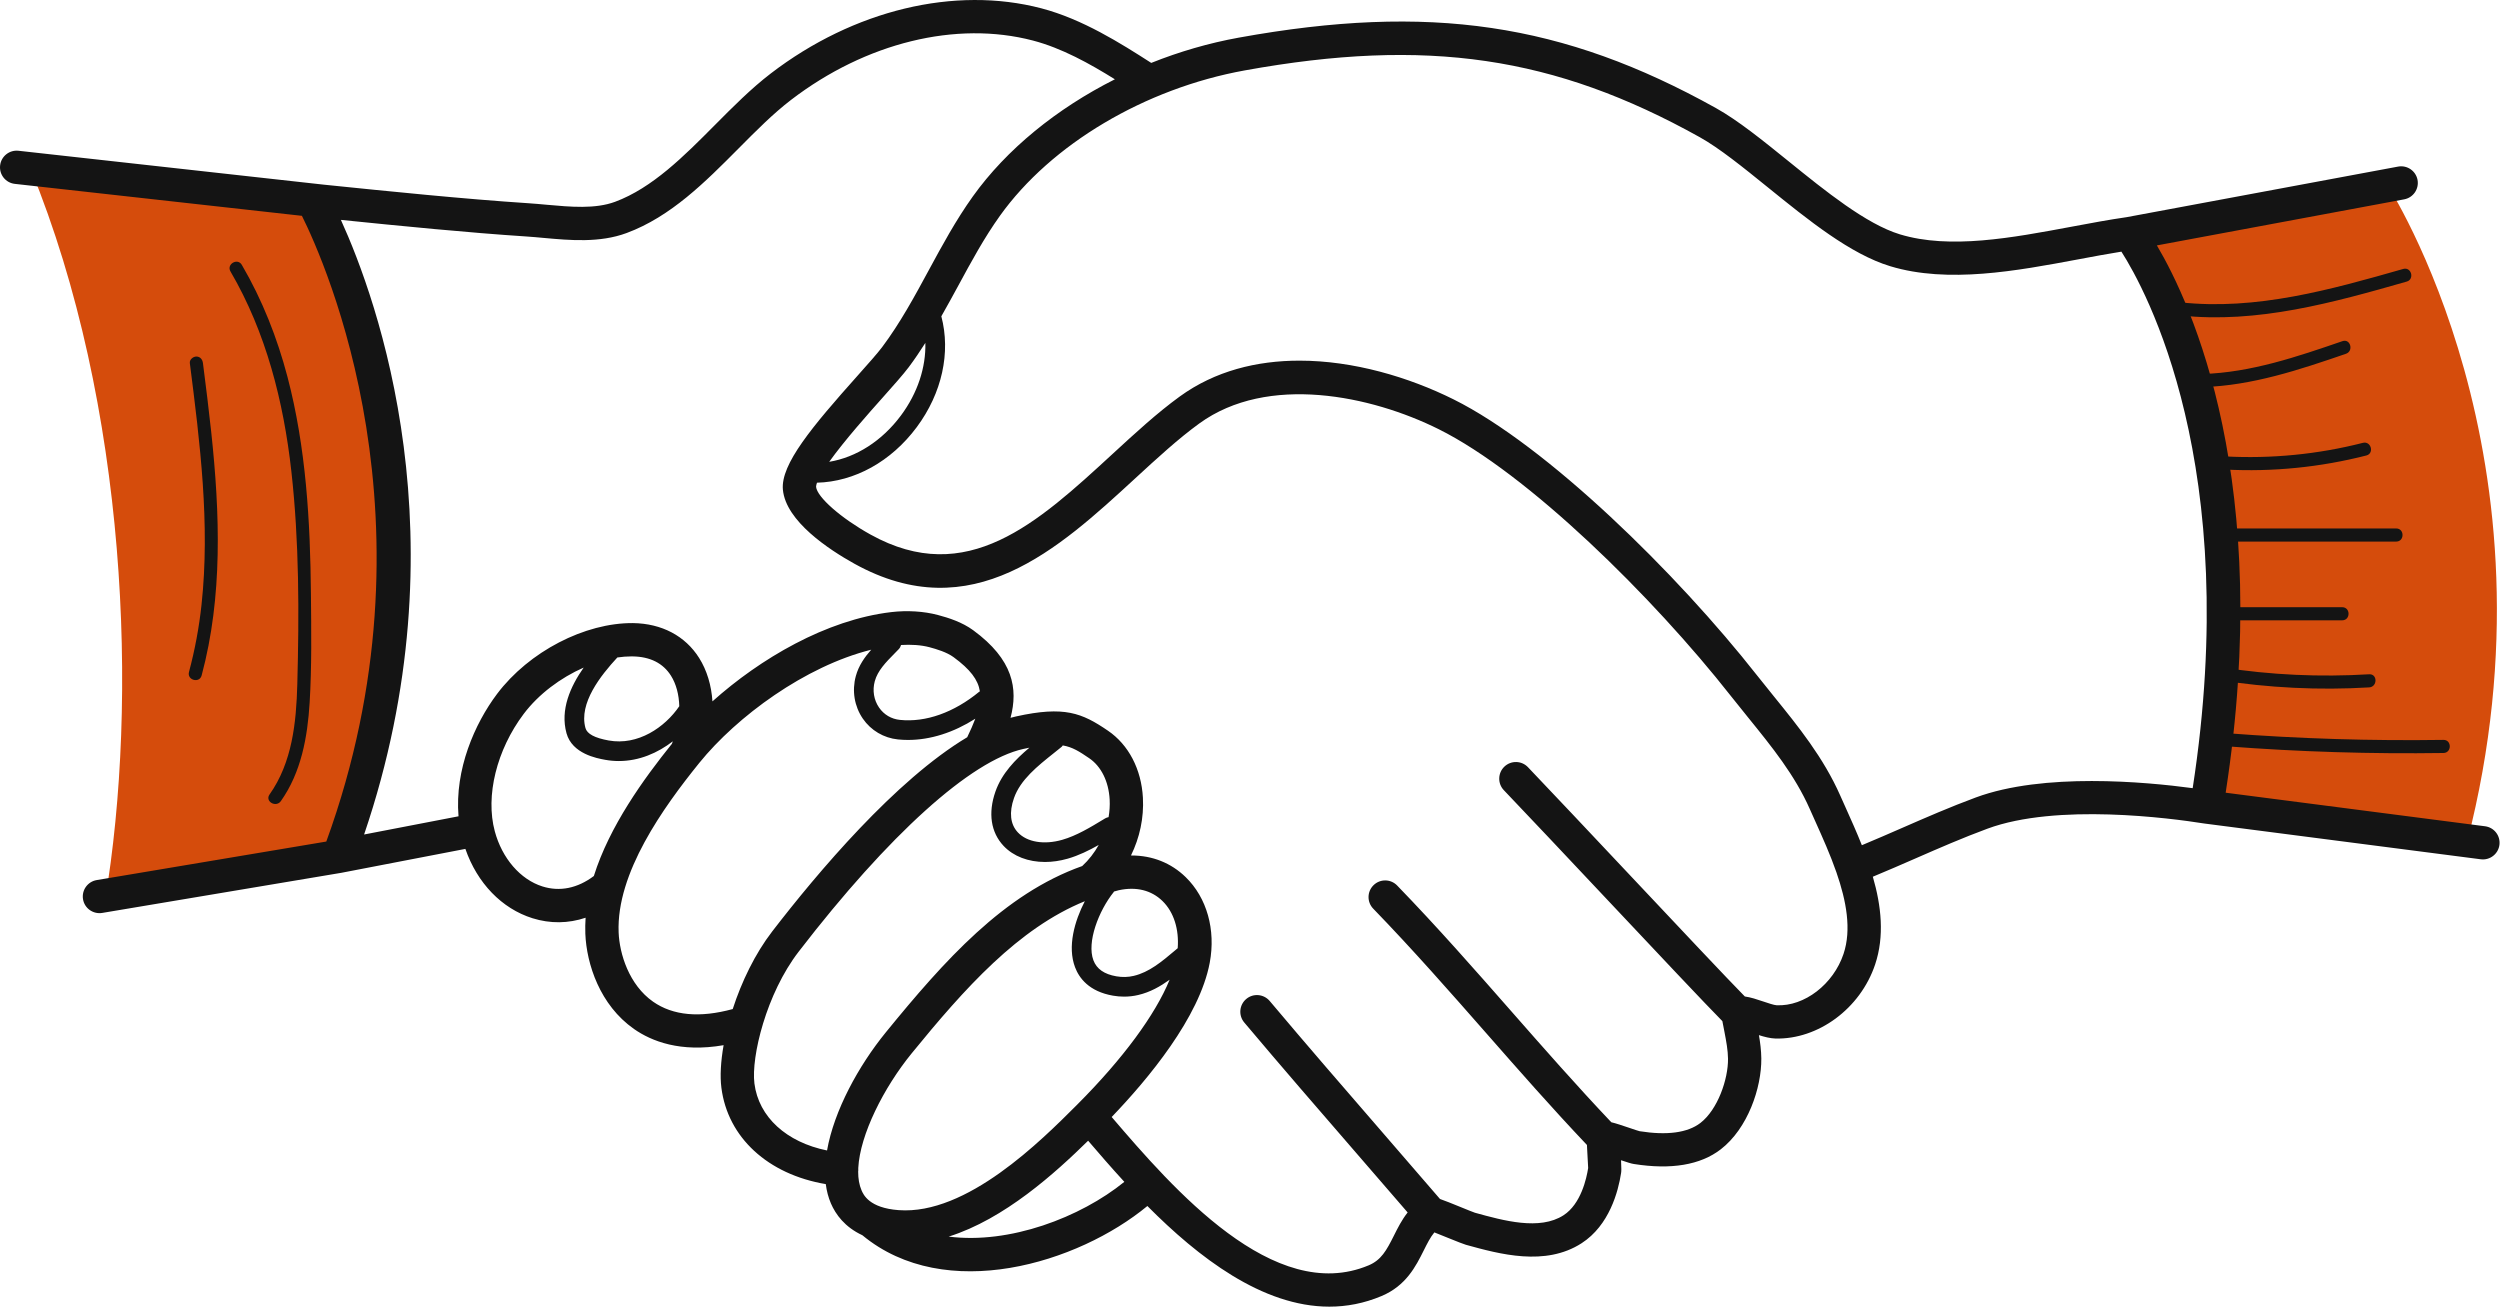
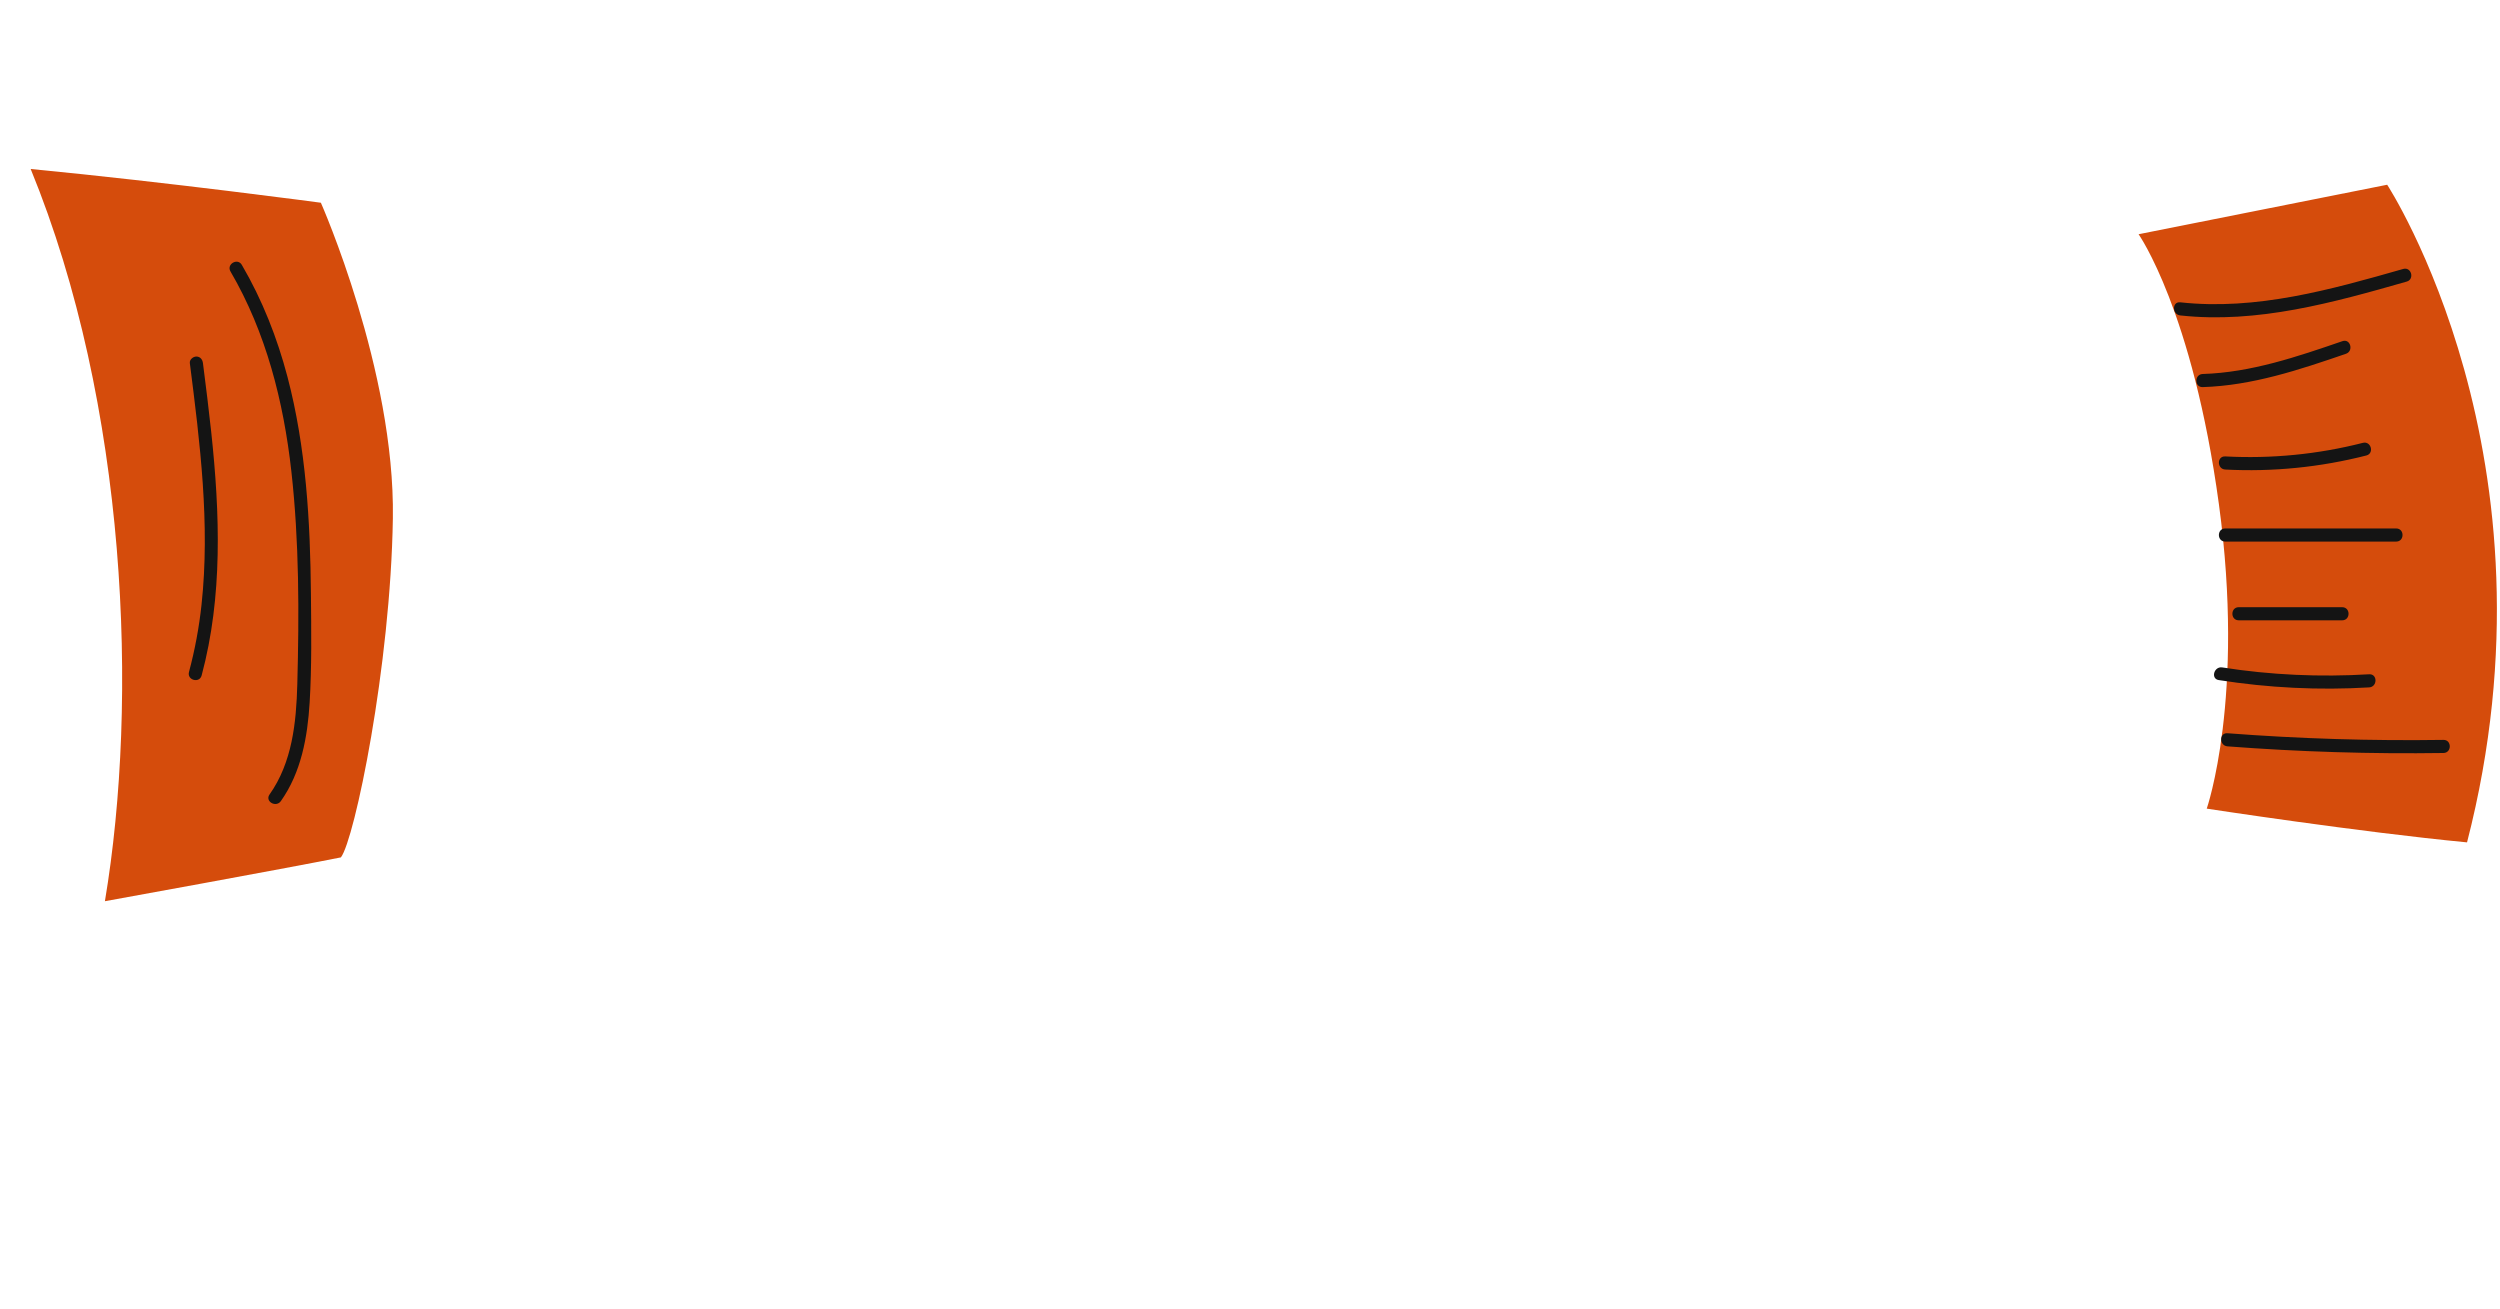
<svg xmlns="http://www.w3.org/2000/svg" width="361" height="189" viewBox="0 0 361 189">
  <g fill="none" fill-rule="evenodd">
    <path fill="#D54C0C" d="M344.708 26.676C344.708 26.676 370.534 66.196 356.24 121.639 340.647 120.146 318.654 116.767 318.654 116.767 318.654 116.767 324.209 100.741 320.409 72.804 316.609 44.867 308.812 33.823 308.812 33.823L344.708 26.676zM15.149 130.135C20.022 101.067 18.398 58.511 4.429 24.402 24.57 26.351 46.335 29.275 46.335 29.275 46.335 29.275 57.055 53.497 56.73 74.845 56.405 96.194 51.202 121.236 49.226 123.806 41.137 125.43 15.149 130.135 15.149 130.135" />
-     <path fill="#141414" d="M316.623,113.811 C309.747,112.885 295.079,111.54 285.312,115.152 C281.607,116.522 278.084,118.06 274.679,119.547 C272.769,120.38 270.844,121.221 268.852,122.049 C268.101,120.159 267.282,118.333 266.509,116.616 L265.738,114.893 C263.31,109.394 259.674,104.907 256.159,100.568 C255.346,99.563 254.526,98.554 253.72,97.528 C242.14,82.791 223.362,64.368 209.887,57.666 C203.444,54.462 195.46,52.077 187.642,52.077 C181.5,52.077 175.459,53.55 170.355,57.256 C167.1,59.619 163.963,62.504 160.644,65.56 C149.83,75.514 139.615,84.915 125.704,77.19 C121.434,74.822 117.979,71.778 117.84,70.292 C117.844,70.128 117.896,69.924 117.974,69.702 C123.386,69.561 128.68,66.656 132.373,61.688 C136.044,56.751 137.302,50.887 135.929,45.673 C136.758,44.214 137.562,42.753 138.344,41.31 C140.28,37.731 142.11,34.353 144.382,31.172 C151.776,20.825 165.326,12.776 179.746,10.166 C206.03,5.412 224.439,8.11 245.435,19.804 C248.273,21.386 251.67,24.135 255.269,27.046 C261.131,31.79 267.19,36.695 272.954,38.443 C281.285,40.974 291.257,39.105 300.053,37.459 C302.234,37.05 304.32,36.659 306.331,36.338 C309.843,41.826 323.822,67.209 316.623,113.811 M130.097,59.996 C127.357,63.681 123.633,66.039 119.737,66.687 C121.941,63.601 125.514,59.59 127.407,57.467 C129.025,55.651 130.422,54.084 131.22,53.022 C132.078,51.877 132.865,50.7 133.622,49.514 C133.71,53.042 132.518,56.739 130.097,59.996 M266.205,137.748 C264.746,142.107 260.567,145.354 256.537,145.158 C256.188,145.147 255.254,144.832 254.635,144.622 C253.707,144.31 252.816,144.009 251.954,143.891 C249.507,141.409 242.279,133.727 235.266,126.272 C229.678,120.335 224.07,114.376 220.634,110.779 C219.719,109.82 218.196,109.784 217.232,110.703 C216.274,111.621 216.238,113.143 217.155,114.103 C220.588,117.692 226.186,123.642 231.764,129.569 C239.234,137.51 246.33,145.048 248.71,147.45 L248.994,148.915 C249.285,150.422 249.512,151.67 249.526,152.889 C249.553,155.847 248.035,160.233 245.535,162.157 C243.692,163.577 240.714,163.973 236.764,163.347 C236.508,163.286 235.98,163.102 235.389,162.901 C234.22,162.508 233.36,162.216 232.672,162.053 C227.652,156.755 222.878,151.318 218.256,146.054 C213.003,140.069 207.572,133.88 201.748,127.867 C200.823,126.911 199.301,126.886 198.348,127.813 C197.394,128.737 197.37,130.259 198.295,131.212 C204.034,137.141 209.427,143.284 214.644,149.226 C219.285,154.515 224.08,159.978 229.155,165.332 C229.162,165.52 229.174,165.72 229.184,165.932 C229.241,167.024 229.323,168.433 229.331,168.657 C229.1,170.168 228.285,173.857 225.778,175.481 C222.332,177.708 217.134,176.267 212.979,175.119 C212.692,175.026 211.886,174.694 210.985,174.328 C209.619,173.772 208.653,173.381 207.934,173.132 C205.074,169.807 202.234,166.527 199.402,163.259 C194.143,157.187 188.701,150.907 183.347,144.545 C182.492,143.532 180.975,143.395 179.958,144.253 C178.942,145.108 178.811,146.626 179.667,147.643 C185.045,154.031 190.496,160.323 195.768,166.408 C198.259,169.283 200.754,172.165 203.264,175.079 C202.418,176.148 201.828,177.33 201.283,178.42 C200.199,180.587 199.443,181.954 197.63,182.716 C183.969,188.445 169.388,171.652 160.526,161.296 C165.763,155.838 173.215,146.908 174.688,139.006 C175.575,134.254 174.276,129.639 171.213,126.658 C169.101,124.601 166.394,123.533 163.404,123.533 L163.311,123.533 C164.577,120.959 165.194,118.086 165.037,115.197 C164.813,111.075 162.974,107.545 159.987,105.511 C156.228,102.947 153.696,101.911 146.74,103.448 C146.471,103.508 146.195,103.577 145.921,103.653 C147.036,99.432 146.304,95.241 140.54,91.014 C138.929,89.832 136.964,89.211 135.43,88.804 C133.396,88.265 131,88.116 128.697,88.388 C119.295,89.495 109.76,95.121 102.876,101.278 C102.729,98.975 102.086,96.802 100.954,95.008 C98.945,91.821 95.554,90.034 91.409,89.975 C84.453,89.918 76.39,94.082 71.779,100.197 C68.535,104.508 65.649,111.124 66.211,117.873 L52.576,120.502 C67.057,77.898 54.457,43.247 49.226,31.751 C57.983,32.645 67.553,33.593 76.009,34.148 C76.823,34.201 77.661,34.278 78.514,34.356 C82.3,34.701 86.592,35.093 90.479,33.651 C96.871,31.282 101.828,26.29 106.624,21.462 C109.21,18.858 111.652,16.398 114.229,14.423 C125.019,6.156 138.084,2.955 149.158,5.855 C153.337,6.953 157.325,9.172 160.989,11.45 C152.588,15.68 145.333,21.57 140.471,28.375 C138.023,31.799 136.036,35.47 134.114,39.019 C132.082,42.776 129.977,46.663 127.371,50.138 C126.696,51.036 125.362,52.533 123.818,54.266 C117.293,61.582 112.703,67.044 113.05,70.714 C113.476,75.261 119.697,79.358 123.367,81.396 C140.326,90.804 152.848,79.27 163.9,69.098 C167.113,66.142 170.15,63.348 173.181,61.148 C183.054,53.977 197.977,57.111 207.743,61.972 C220.585,68.356 238.69,86.186 249.938,100.501 C250.762,101.547 251.593,102.574 252.421,103.596 C255.892,107.879 259.17,111.923 261.34,116.836 L262.123,118.588 C263.158,120.892 264.293,123.414 265.182,125.974 C265.186,125.99 265.193,126.006 265.198,126.022 C266.601,130.072 267.388,134.217 266.205,137.748 M136.99,178.564 C145.039,176.037 152.393,169.366 157.126,164.719 C158.672,166.525 160.425,168.558 162.354,170.658 C155.991,175.82 145.758,179.689 136.99,178.564 M129.765,174.744 C125.507,174.432 124.676,172.508 124.403,171.874 C124.071,171.103 123.917,170.19 123.919,169.177 C123.927,169.14 123.929,169.101 123.934,169.062 C123.945,168.926 123.945,168.793 123.934,168.66 C124.18,163.853 127.602,157.063 131.645,152.104 C139.304,142.711 147.045,134.045 156.648,130.135 C155.159,133.023 154.115,136.698 155.237,139.67 C155.817,141.209 157.238,143.171 160.717,143.774 C161.256,143.868 161.791,143.914 162.323,143.914 C163.012,143.914 163.691,143.835 164.353,143.679 C166.088,143.274 167.545,142.439 168.896,141.47 C166.819,146.53 162.184,152.858 155.577,159.477 C155.569,159.486 155.56,159.495 155.551,159.504 C155.538,159.518 155.523,159.531 155.512,159.544 C150.343,164.713 139.602,175.477 129.765,174.744 M160.08,117.996 C159.913,118.026 159.746,118.078 159.59,118.171 L159.351,118.316 C157.434,119.477 155.451,120.678 153.383,121.27 C150.767,122.018 148.311,121.612 146.985,120.206 C145.885,119.04 145.689,117.323 146.42,115.239 C147.345,112.595 149.809,110.633 152.19,108.736 L153.291,107.851 C153.365,107.791 153.407,107.71 153.465,107.639 C154.879,107.88 155.874,108.529 157.279,109.485 C159.017,110.669 160.093,112.845 160.235,115.457 C160.28,116.303 160.223,117.155 160.08,117.996 M170.061,136.92 L169.688,137.234 C167.764,138.858 165.945,140.394 163.703,140.917 C162.903,141.109 162.056,141.128 161.201,140.98 C159.445,140.676 158.361,139.918 157.889,138.668 C156.906,136.061 158.645,131.523 160.82,128.813 C160.839,128.791 160.843,128.762 160.859,128.738 C161.092,128.682 161.313,128.599 161.548,128.549 C164.069,128.002 166.254,128.544 167.86,130.104 C169.519,131.72 170.268,134.216 170.061,136.92 M119.425,166.128 C113.574,164.939 109.55,161.301 108.938,156.455 C108.452,152.603 110.645,143.499 115.323,137.427 C128.36,120.498 140.191,109.826 147.78,108.145 C148.088,108.077 148.361,108.024 148.644,107.967 C146.618,109.679 144.667,111.662 143.741,114.302 C142.655,117.406 143.074,120.193 144.922,122.152 C146.353,123.666 148.496,124.47 150.894,124.47 C151.949,124.47 153.051,124.314 154.163,123.997 C155.767,123.537 157.239,122.808 158.657,122.009 C158.024,123.14 157.225,124.179 156.27,125.059 C144.948,129.079 136.376,138.693 127.917,149.064 C123.979,153.896 120.438,160.362 119.425,166.128 M141.402,99.885 C137.759,102.885 133.681,104.339 129.95,103.953 C128.71,103.828 127.638,103.194 126.933,102.168 C126.181,101.073 125.957,99.688 126.318,98.368 C126.737,96.834 127.922,95.629 129.18,94.353 L129.789,93.728 C129.954,93.556 130.05,93.352 130.111,93.138 C131.545,93.054 132.976,93.13 134.196,93.453 C135.232,93.728 136.723,94.177 137.693,94.891 C140.106,96.661 141.239,98.159 141.496,99.835 C141.467,99.856 141.431,99.861 141.402,99.885 M94.304,144.643 C90.828,142.208 89.451,137.729 89.33,134.631 C88.991,126.067 95.775,116.611 100.925,110.229 C100.946,110.203 100.969,110.178 100.987,110.151 C106.412,103.455 116.262,96.195 125.803,93.818 C124.862,94.888 123.998,96.098 123.582,97.62 C123.002,99.748 123.37,101.991 124.594,103.773 C125.762,105.474 127.611,106.567 129.666,106.775 C130.15,106.824 130.634,106.848 131.123,106.848 C134.359,106.848 137.701,105.777 140.836,103.779 C140.523,104.599 140.148,105.466 139.666,106.457 C129.31,112.637 118.04,126.019 111.513,134.492 C109.018,137.731 107.079,141.776 105.805,145.708 C101.043,147.011 97.178,146.651 94.304,144.643 M89.144,94.939 C89.831,94.839 90.508,94.784 91.168,94.784 C91.226,94.784 91.283,94.784 91.342,94.785 C93.878,94.82 95.742,95.758 96.889,97.573 C97.649,98.779 98.044,100.323 98.089,101.979 C96.004,105.032 92.119,107.695 87.885,106.924 C85.867,106.558 84.771,105.97 84.54,105.128 C83.552,101.553 86.743,97.536 89.144,94.939 M78.333,128.003 C75.14,127.002 72.5,123.95 71.447,120.036 C70.074,114.932 71.712,108.281 75.621,103.091 C77.779,100.228 80.945,97.868 84.283,96.399 C82.357,99.144 80.868,102.49 81.804,105.883 C82.625,108.853 86.204,109.502 87.38,109.715 C88.049,109.837 88.714,109.894 89.364,109.894 C92.29,109.894 94.983,108.728 97.157,107.043 C97.108,107.165 97.073,107.29 97.02,107.41 C92.953,112.469 88.013,119.288 85.751,126.496 C83.394,128.268 80.838,128.791 78.333,128.003 M358.842,119.312 L321.387,114.466 C328.311,69.629 316.498,43.962 311.454,35.437 L347.168,28.784 C348.474,28.541 349.333,27.285 349.093,25.979 C348.847,24.672 347.592,23.816 346.286,24.056 L307.073,31.361 C304.525,31.727 301.921,32.216 299.166,32.731 C290.51,34.351 281.56,36.03 274.351,33.841 C269.485,32.365 263.539,27.553 258.293,23.307 C254.528,20.263 250.977,17.387 247.775,15.602 C225.699,3.309 206.385,0.456 178.889,5.433 C174.563,6.216 170.305,7.457 166.239,9.084 C161.796,6.233 156.311,2.761 150.379,1.203 C137.877,-2.074 123.264,1.44 111.306,10.605 C108.469,12.778 105.795,15.471 103.211,18.073 C98.784,22.531 94.205,27.142 88.808,29.143 C85.936,30.204 82.382,29.877 78.952,29.567 C78.056,29.485 77.177,29.404 76.322,29.348 C67.001,28.737 56.262,27.638 46.786,26.668 L2.669,21.77 C1.354,21.624 0.162,22.575 0.015,23.895 C-0.132,25.214 0.819,26.404 2.139,26.551 L43.597,31.165 C46.955,37.9 63.824,75.556 47.119,121.52 L13.963,127.084 C12.652,127.304 11.769,128.544 11.988,129.853 C12.207,131.163 13.445,132.039 14.758,131.827 L49.272,126.037 C49.298,126.032 49.322,126.028 49.347,126.023 L67.201,122.581 C68.903,127.506 72.454,131.202 76.893,132.593 C79.46,133.396 82.071,133.358 84.561,132.52 C84.509,133.288 84.494,134.056 84.522,134.822 C84.699,139.22 86.633,145.144 91.546,148.583 C94.072,150.352 98.249,152.01 104.489,150.924 C104.075,153.271 103.957,155.398 104.167,157.059 C105.08,164.274 110.908,169.582 119.242,170.986 C119.369,171.973 119.612,172.91 119.986,173.778 C120.67,175.364 121.99,177.192 124.528,178.369 C136.511,188.291 155.666,182.427 165.681,174.148 C173.034,181.552 182.275,188.683 191.958,188.681 C194.448,188.681 196.968,188.21 199.491,187.15 C203.042,185.659 204.451,182.838 205.585,180.57 C206.091,179.559 206.546,178.645 207.122,177.958 C207.777,178.216 208.591,178.546 209.176,178.783 C210.347,179.259 211.394,179.671 211.674,179.747 C216.513,181.084 223.136,182.915 228.389,179.518 C232.385,176.933 233.674,172.062 234.083,169.397 C234.129,169.111 234.141,168.824 234.08,167.536 C235.065,167.868 235.542,168.021 235.926,168.081 C241.318,168.936 245.538,168.223 248.469,165.969 C252.373,162.963 254.375,157.09 254.334,152.839 C254.321,151.669 254.17,150.52 253.989,149.474 C254.796,149.729 255.605,149.939 256.376,149.965 C262.511,150.115 268.621,145.673 270.767,139.275 C272.144,135.158 271.656,130.799 270.437,126.599 C272.547,125.725 274.585,124.836 276.602,123.955 C280.101,122.427 283.404,120.985 286.978,119.664 C297.006,115.955 313.443,118.145 318.244,118.907 C318.272,118.912 318.3,118.916 318.328,118.919 L358.226,124.081 C359.538,124.25 360.747,123.32 360.918,122.005 C361.089,120.688 360.159,119.482 358.842,119.312" />
    <path fill="#141414" d="M318.068 55.899C325.226 55.678 332.046 53.394 338.755 51.087 339.901 50.694 339.409 48.864 338.253 49.262 331.711 51.51 325.048 53.79 318.069 54.005 316.853 54.043 316.847 55.937 318.068 55.899M321.323 67.801C328.175 68.163 335.055 67.472 341.702 65.772 342.882 65.471 342.382 63.644 341.199 63.947 334.707 65.606 328.015 66.26 321.324 65.907 320.106 65.843 320.109 67.737 321.323 67.801M321.323 78.204L346.011 78.204C347.23 78.204 347.232 76.31 346.012 76.31L321.324 76.31C320.105 76.31 320.102 78.204 321.323 78.204M323.272 89.573L338.216 89.573C339.433 89.573 339.437 87.68 338.216 87.68L323.272 87.68C322.055 87.68 322.051 89.573 323.272 89.573M320.388 98.203C327.574 99.329 334.849 99.697 342.11 99.259 343.321 99.185 343.329 97.291 342.111 97.365 335.026 97.793 327.905 97.476 320.892 96.377 319.7 96.19 319.186 98.015 320.388 98.203M321.647 107.774C332.022 108.567 342.43 108.887 352.834 108.733 354.05 108.715 354.055 106.822 352.834 106.84 342.43 106.994 332.022 106.673 321.649 105.88 320.433 105.787 320.438 107.681 321.647 107.774M314.831 45.549C325.961 46.763 336.932 43.693 347.528 40.662 348.697 40.328 348.201 38.5 347.025 38.836 336.575 41.824 325.809 44.853 314.831 43.655 313.621 43.524 313.63 45.418 314.831 45.549M33.283 39.2C38.427 47.999 40.949 57.999 42.073 68.064 43.21 78.237 43.204 88.59 42.93 98.812 42.782 104.331 42.2 110.093 38.922 114.725 38.216 115.722 39.857 116.669 40.556 115.681 43.492 111.532 44.41 106.434 44.712 101.457 45.027 96.266 44.946 91.025 44.899 85.826 44.804 75.299 44.2 64.641 41.512 54.419 40.027 48.77 37.869 43.292 34.918 38.245 34.304 37.194 32.666 38.145 33.283 39.2M27.412 52.429C28.882 63.962 30.354 75.662 29.104 87.287 28.751 90.578 28.147 93.837 27.29 97.034 26.975 98.212 28.8 98.716 29.116 97.537 32.182 86.103 31.753 74.154 30.513 62.489 30.156 59.132 29.733 55.781 29.306 52.429 29.241 51.919 28.917 51.489 28.359 51.483 27.898 51.478 27.348 51.922 27.412 52.429" />
  </g>
</svg>